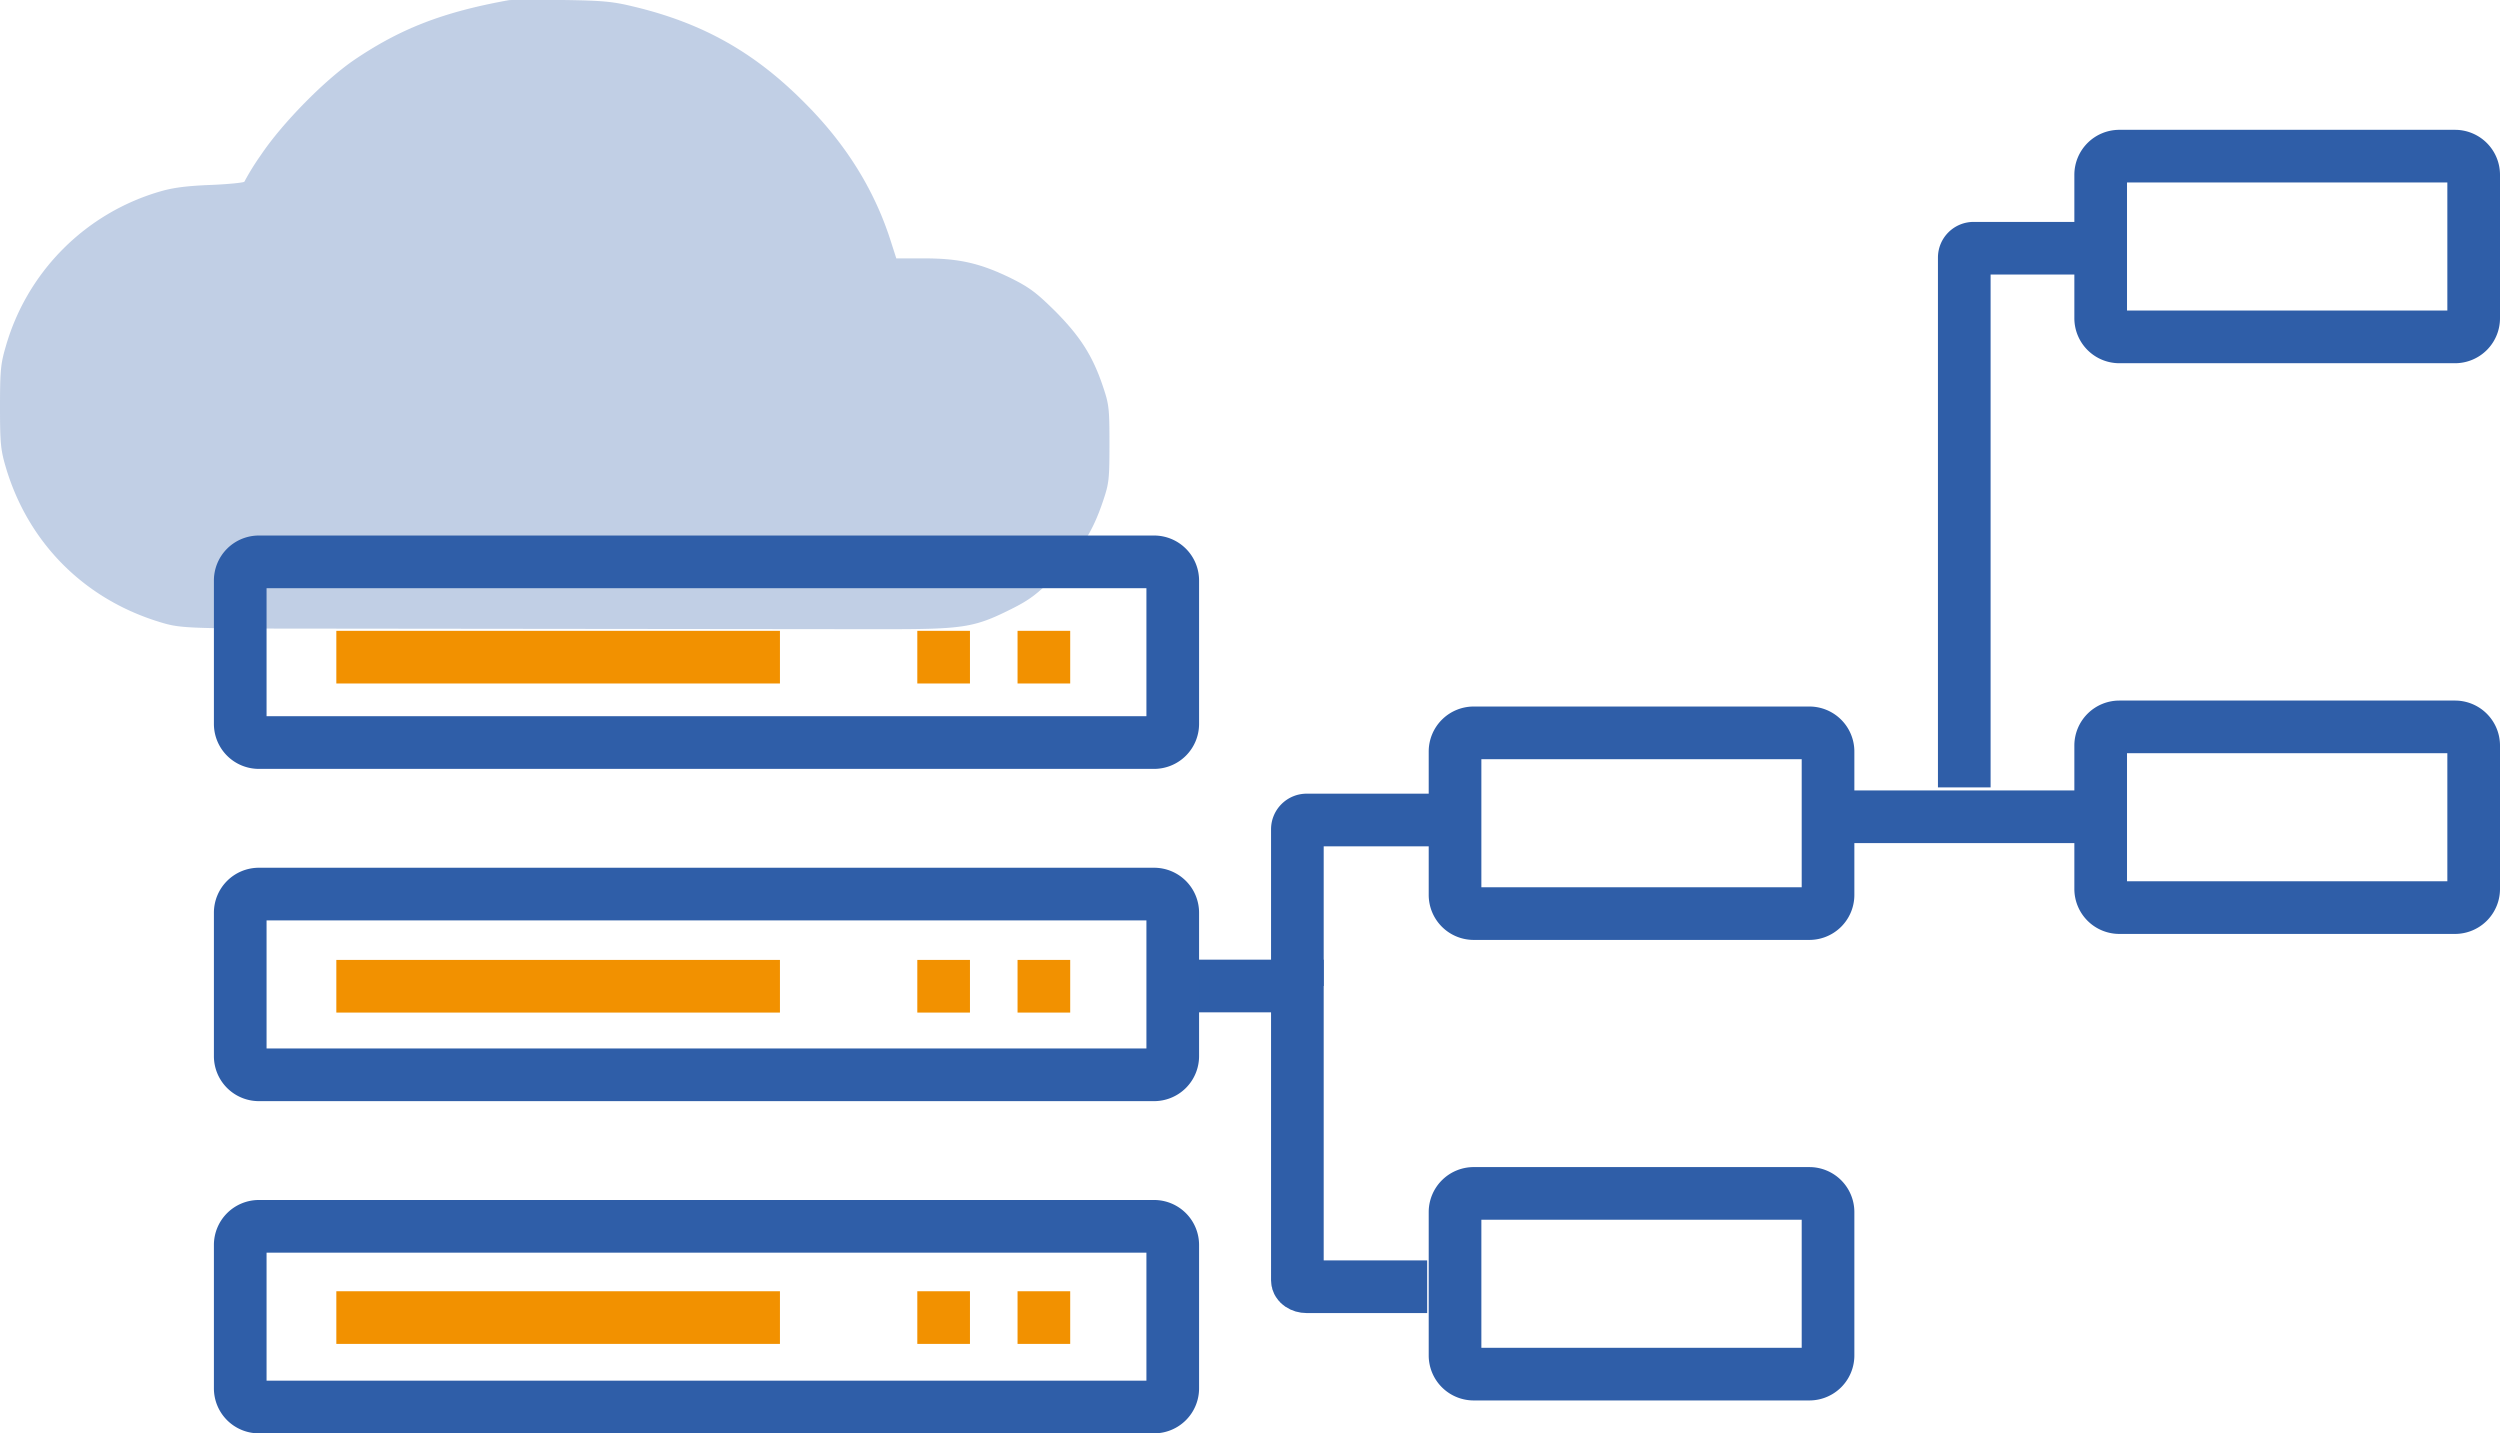
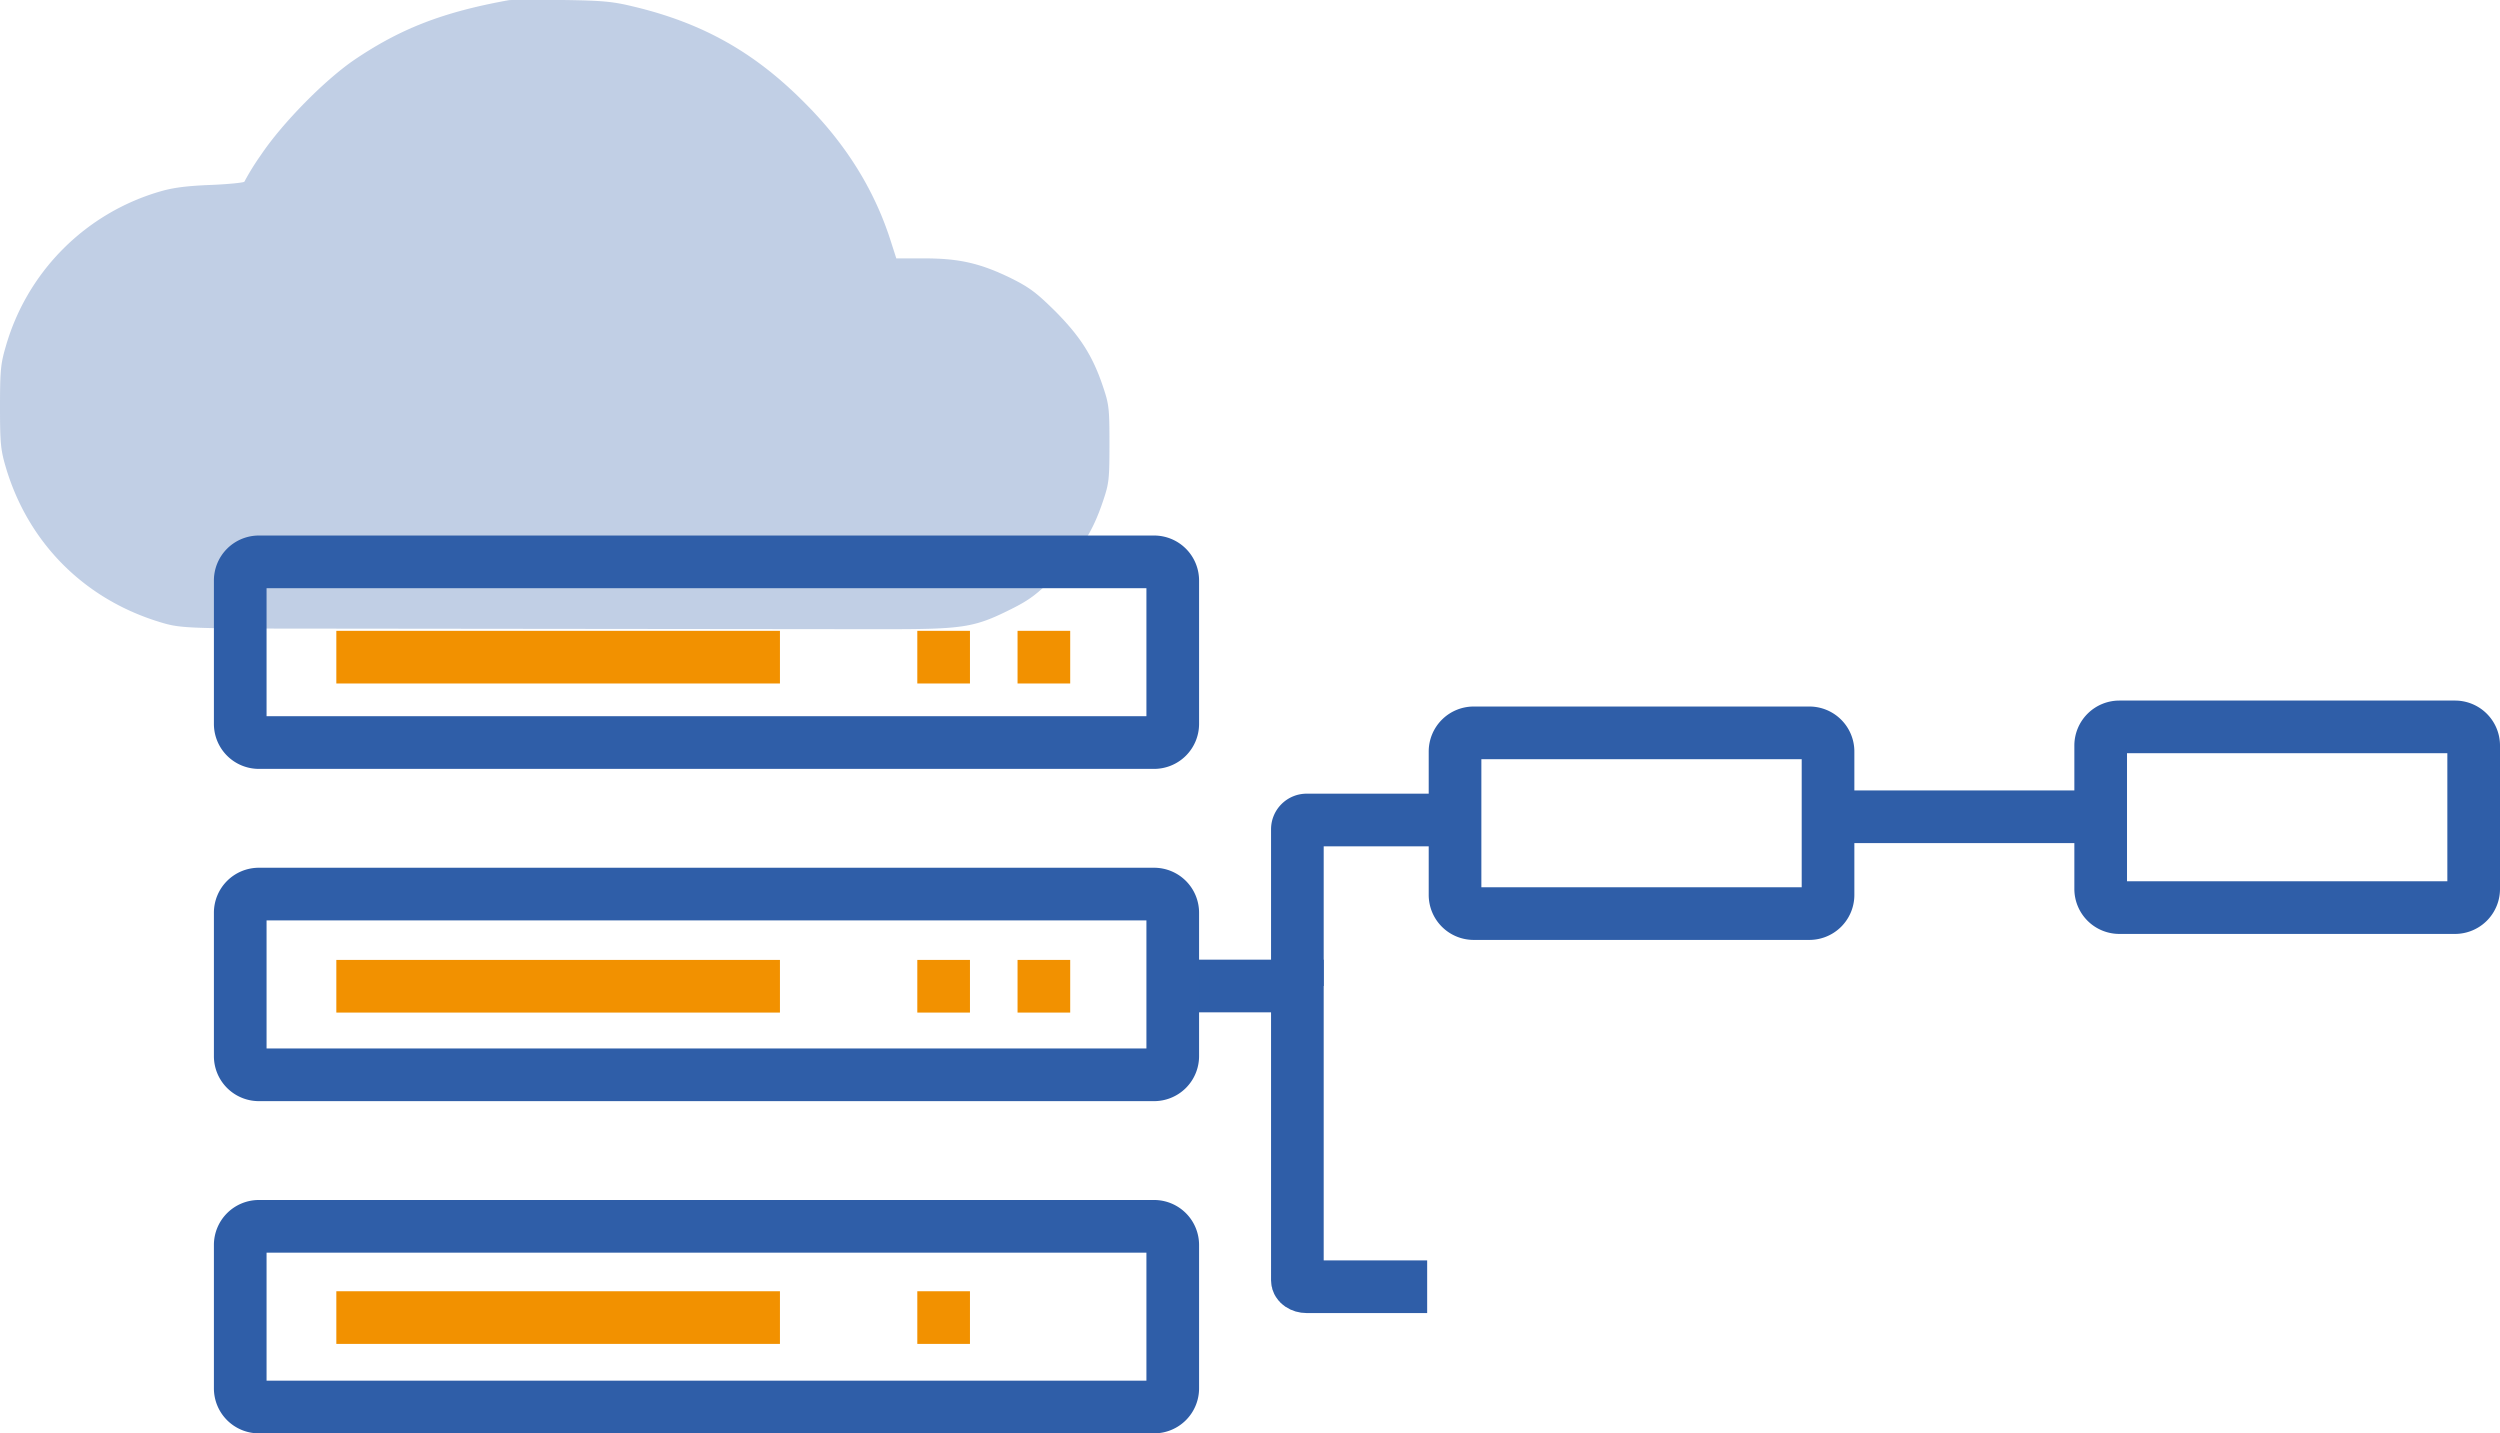
<svg xmlns="http://www.w3.org/2000/svg" id="Слой_1" data-name="Слой 1" viewBox="0 0 759.67 435.55">
  <defs>
    <style>.cls-1{fill:#2f5ea8;isolation:isolate;opacity:0.3;}.cls-2{fill:#f29100;}.cls-3{fill:none;stroke:#2f5ea8;stroke-miterlimit:10;stroke-width:16px;}</style>
  </defs>
  <path class="cls-1" d="M268.42,191.2c24.43,0,27.59-.49,38.86-6.12,5.63-2.82,7.74-4.44,13.44-10.07,7.54-7.46,11.34-13.37,14.5-22.88,1.76-5.21,1.91-6.47,1.91-17.25s-.15-12-1.91-17.24c-3.16-9.51-7-15.42-14.5-23-5.77-5.7-7.81-7.25-13.44-10.07-9.36-4.57-15.77-6.05-26.4-6.05h-8.52l-1.9-5.92c-5-15.34-13.66-29.14-26.19-41.6-15.13-15.2-30.83-24-51.74-29-6.4-1.55-9.29-1.83-21.82-2-8-.14-15.21-.07-16.19.07-19.78,3.59-32.66,8.52-46.81,18.09-9.09,6.19-22,19.36-28.37,28.86a74.74,74.74,0,0,0-5.07,8.17c0,.28-4.51.77-10,1C57,56.46,52.8,57,49,58.08A68.73,68.73,0,0,0,1.62,105.74C.21,110.6,0,112.85,0,123.62s.21,13,1.62,17.88c6.76,23.37,24,40.69,47.38,47.66,4.64,1.41,7.25,1.62,23,1.83" />
  <path class="cls-2" d="M102.2,400.37v8H237v-16H102.2Z" />
  <path class="cls-2" d="M278.74,400.37v8h16v-16h-16Z" />
-   <path class="cls-2" d="M309.2,400.37v8h16v-16h-16Z" />
  <path class="cls-3" d="M433.67,391H397.06c-1.56,0-2.83-.87-2.83-1.93V299.61H363" />
-   <path class="cls-3" d="M549.81,362.64h-102a5.67,5.67,0,0,0-5.67,5.67v43.57a5.67,5.67,0,0,0,5.67,5.67h102a5.67,5.67,0,0,0,5.67-5.67V368.31A5.67,5.67,0,0,0,549.81,362.64Z" />
  <path class="cls-3" d="M549.81,222.69h-102a5.67,5.67,0,0,0-5.67,5.67v43.58a5.67,5.67,0,0,0,5.67,5.67h102a5.67,5.67,0,0,0,5.67-5.67V228.36A5.67,5.67,0,0,0,549.81,222.69Z" />
  <path class="cls-3" d="M746,220.88H644a5.67,5.67,0,0,0-5.67,5.67v43.57a5.67,5.67,0,0,0,5.67,5.67H746a5.67,5.67,0,0,0,5.67-5.67V226.55A5.67,5.67,0,0,0,746,220.88Z" />
-   <path class="cls-3" d="M746,47.45H644a5.67,5.67,0,0,0-5.67,5.67V96.7a5.67,5.67,0,0,0,5.67,5.67H746a5.67,5.67,0,0,0,5.67-5.67V53.12A5.67,5.67,0,0,0,746,47.45Z" />
  <line class="cls-3" x1="555.48" y1="248.19" x2="638.28" y2="248.19" />
  <path class="cls-3" d="M394.23,299.61V252a2.83,2.83,0,0,1,2.83-2.83h45" />
  <path class="cls-3" d="M350.69,427.55h-272A5.66,5.66,0,0,1,73,421.88V378.31a5.66,5.66,0,0,1,5.66-5.67H350.69a5.67,5.67,0,0,1,5.67,5.67v43.57A5.67,5.67,0,0,1,350.69,427.55Z" />
  <path class="cls-3" d="M350.69,326.6h-272A5.66,5.66,0,0,1,73,320.93V277.35a5.66,5.66,0,0,1,5.66-5.67H350.69a5.67,5.67,0,0,1,5.67,5.67v43.58A5.67,5.67,0,0,1,350.69,326.6Z" />
  <path class="cls-3" d="M350.69,225.64h-272A5.66,5.66,0,0,1,73,220V176.4a5.66,5.66,0,0,1,5.66-5.67H350.69a5.67,5.67,0,0,1,5.67,5.67V220A5.67,5.67,0,0,1,350.69,225.64Z" />
  <path class="cls-2" d="M102.2,299.69v8H237v-16H102.2Z" />
  <path class="cls-2" d="M278.74,299.69v8h16v-16h-16Z" />
  <path class="cls-2" d="M309.2,299.69v8h16v-16h-16Z" />
  <path class="cls-2" d="M102.2,199.69v8H237v-16H102.2Z" />
  <path class="cls-2" d="M278.74,199.69v8h16v-16h-16Z" />
  <path class="cls-2" d="M309.2,199.69v8h16v-16h-16Z" />
-   <path class="cls-3" d="M596.88,239.27v-161a2.84,2.84,0,0,1,2.84-2.84h38.56" />
</svg>